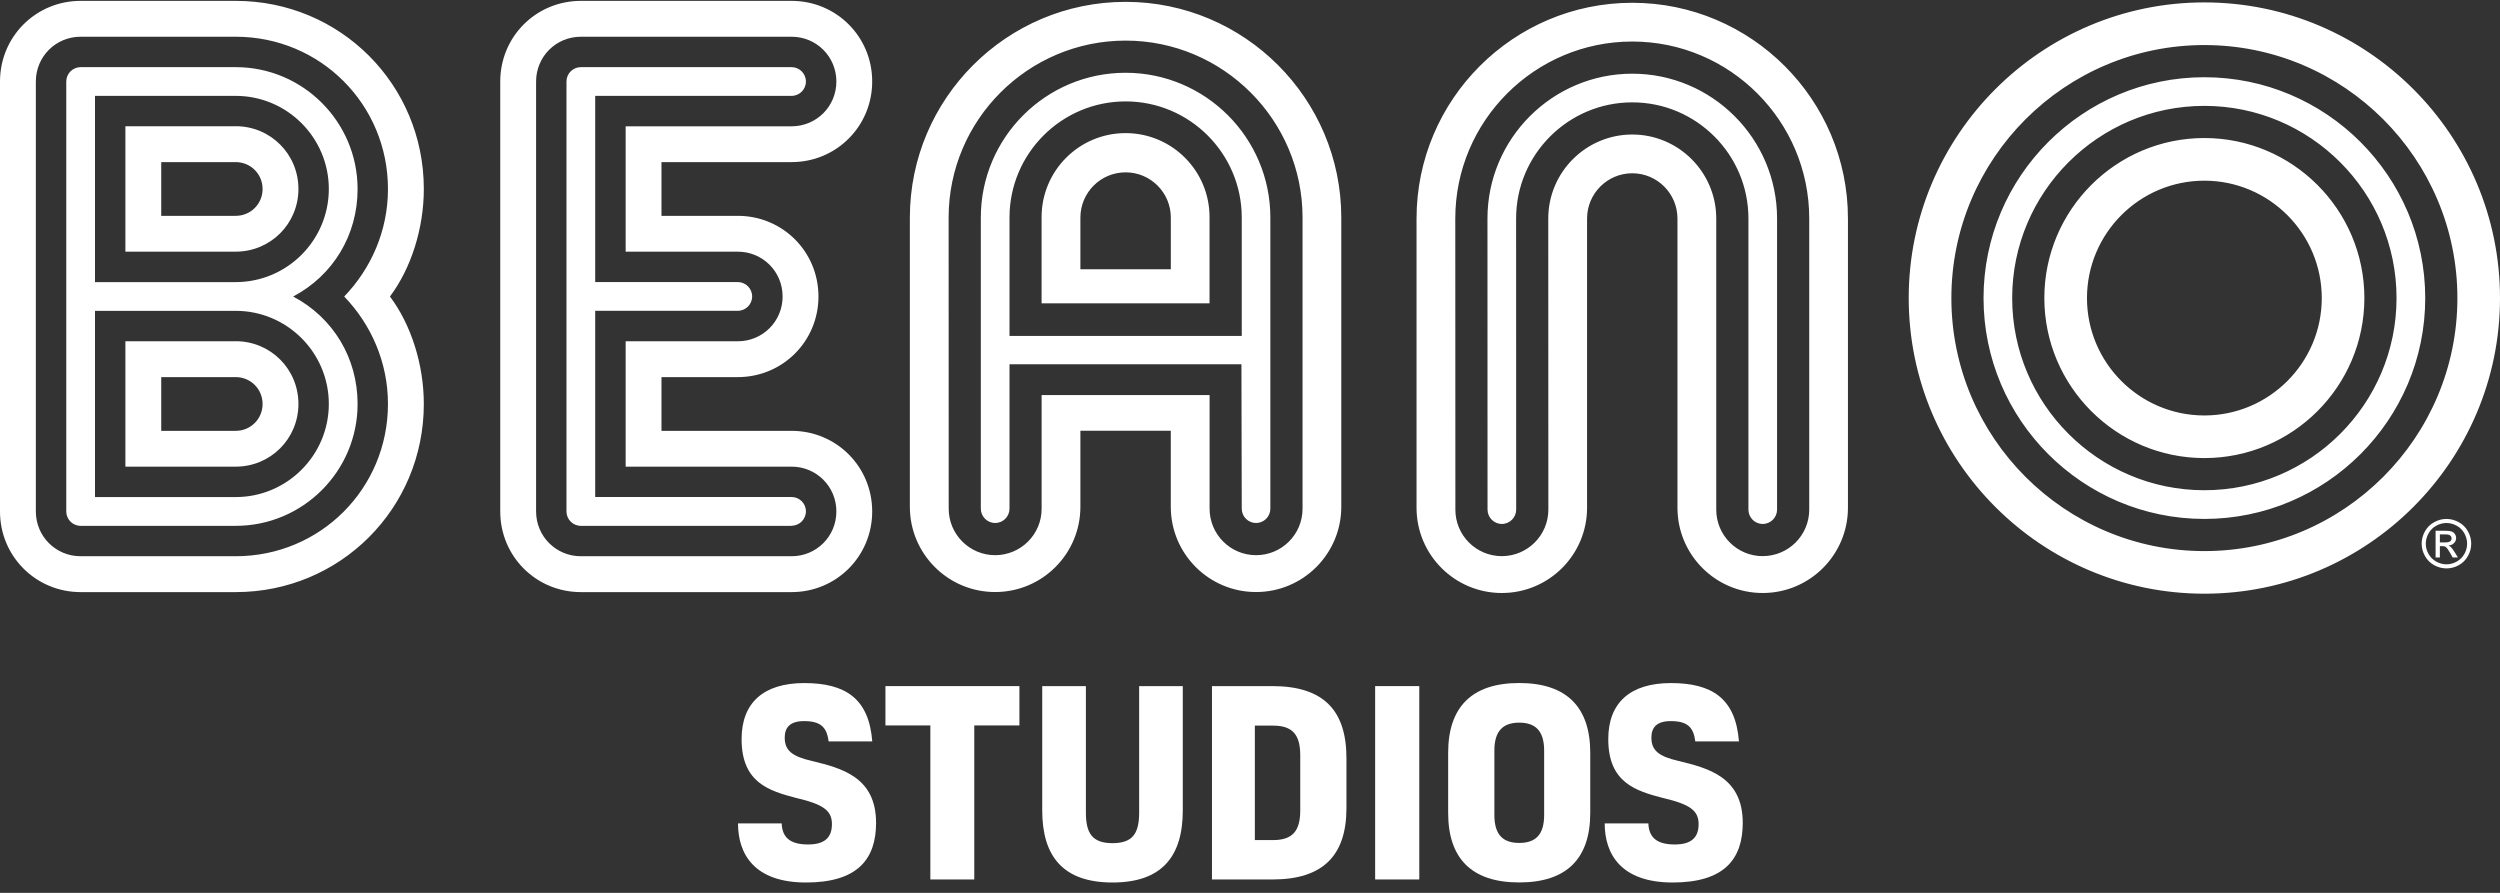
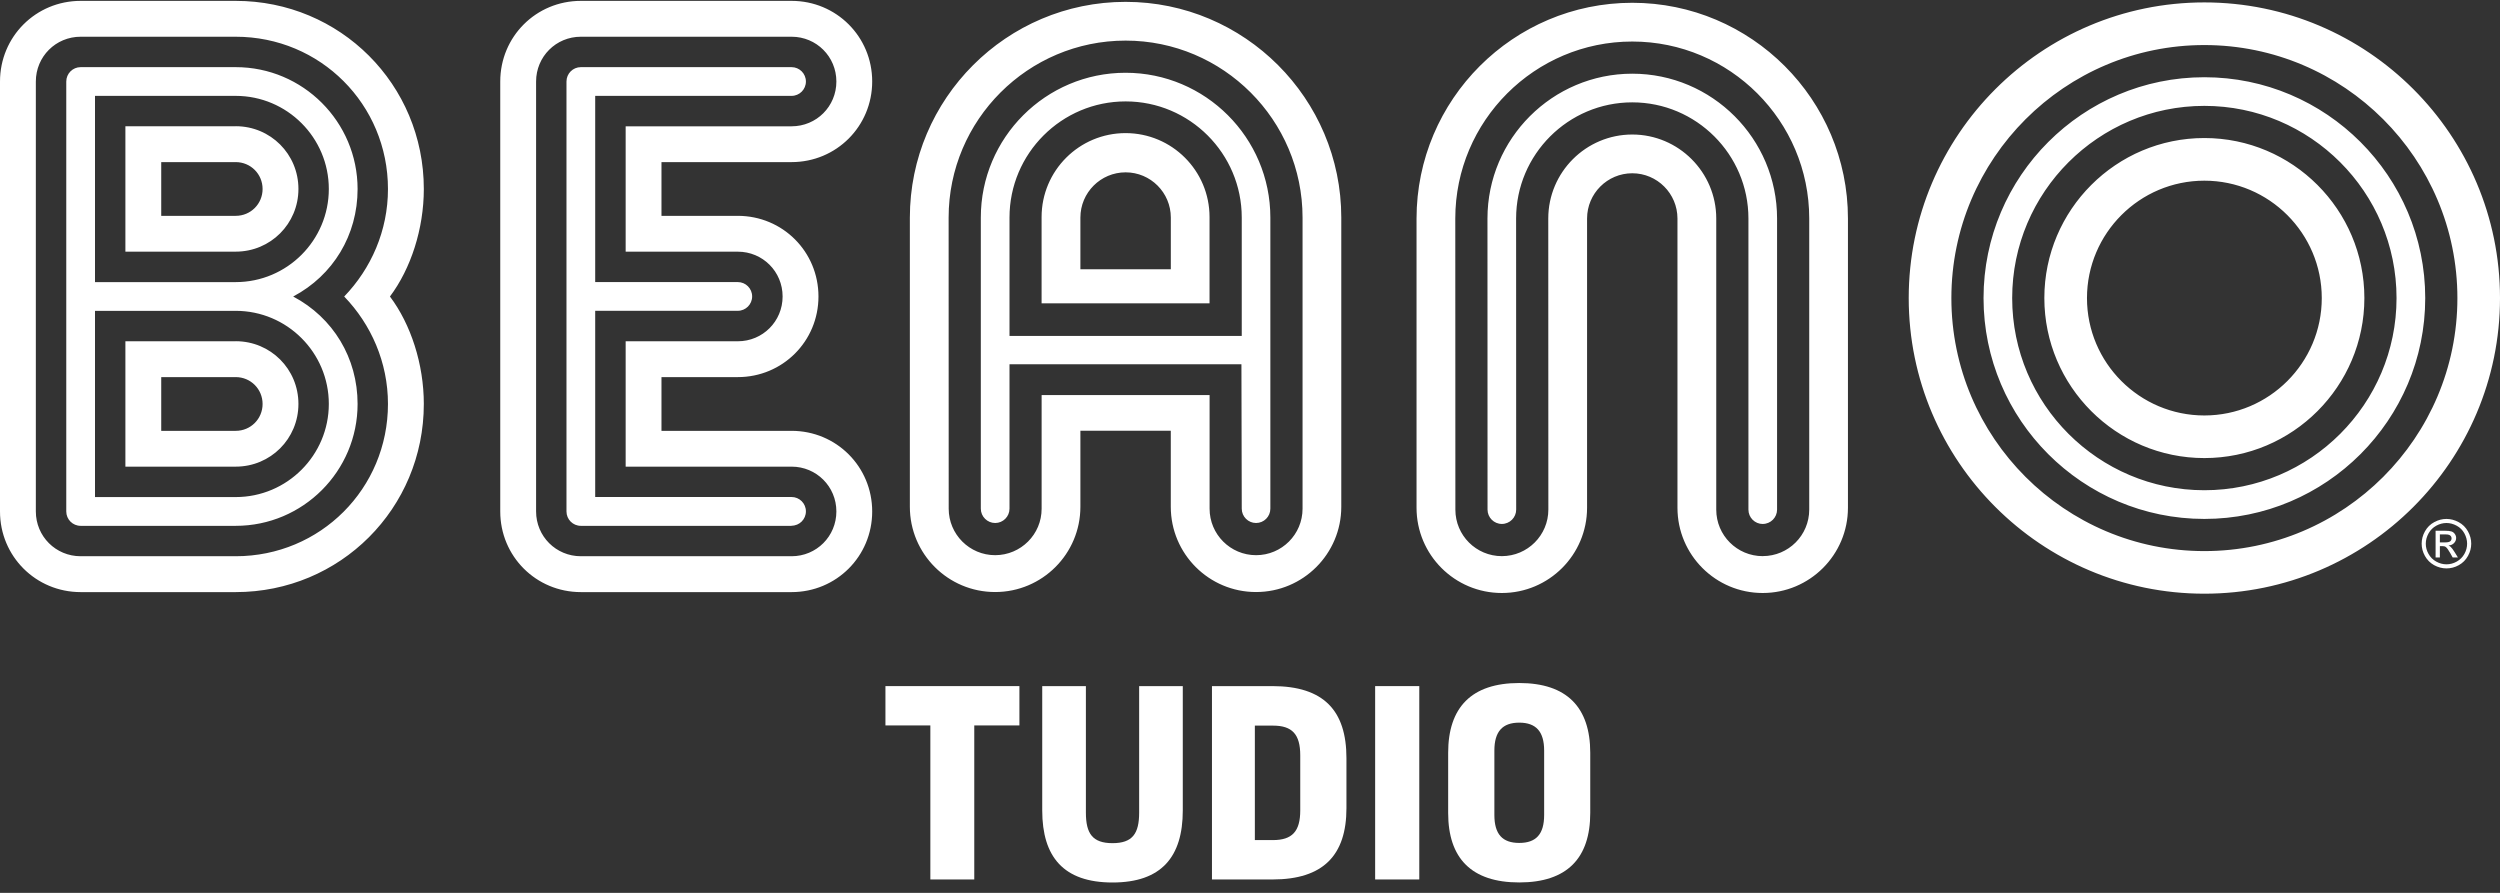
<svg xmlns="http://www.w3.org/2000/svg" width="140" height="50" viewBox="0 0 140 50" fill="none">
  <rect x="0" y="0" width="140" height="50" fill="#333333" stroke="none" />
  <g clip-path="url(#clip0_395_18979)">
-     <path d="M41.529 41.392C41.529 39.36 42.75 38.252 45.038 38.252C47.327 38.252 48.661 39.104 48.847 41.519H46.402C46.302 40.71 45.947 40.382 45.025 40.382C44.229 40.382 43.944 40.751 43.944 41.306C43.944 42.017 44.343 42.357 45.464 42.613C47.098 43.012 49.06 43.495 49.06 46.08C49.06 48.112 48.022 49.42 45.138 49.42C42.254 49.42 41.329 47.843 41.329 46.109H43.774C43.803 46.821 44.157 47.29 45.251 47.29C46.175 47.29 46.588 46.907 46.588 46.152C46.588 45.398 46.119 45.044 44.599 44.689C43.078 44.29 41.529 43.837 41.529 41.392Z" fill="white" />
    <path d="M52.1 49.25V40.624H49.585V38.422H57.087V40.624H54.559V49.25H52.1Z" fill="white" />
    <path d="M58.365 45.384V38.422H60.81V45.511C60.81 46.676 61.179 47.217 62.301 47.217C63.422 47.217 63.792 46.678 63.792 45.511V38.422H66.236V45.384C66.236 47.985 65.042 49.42 62.301 49.42C59.559 49.42 58.365 47.985 58.365 45.384Z" fill="white" />
    <path d="M75.401 42.457V45.257C75.401 47.886 74.108 49.25 71.266 49.25H67.87V38.422H71.253C74.124 38.422 75.401 39.786 75.401 42.457ZM70.272 40.638V47.045H71.28C72.361 47.045 72.814 46.562 72.814 45.382V42.298C72.814 41.118 72.359 40.635 71.294 40.635H70.272V40.638Z" fill="white" />
    <path d="M79.48 49.25H77.008V38.422H79.48V49.25Z" fill="white" />
    <path d="M89.054 42.158V45.525C89.054 48.053 87.761 49.417 85.076 49.417C82.391 49.417 81.097 48.053 81.097 45.525V42.158C81.097 39.614 82.404 38.249 85.076 38.249C87.747 38.249 89.054 39.614 89.054 42.158ZM83.685 45.64C83.685 46.721 84.14 47.204 85.078 47.204C86.016 47.204 86.472 46.721 86.472 45.64V42.031C86.472 40.966 86.016 40.468 85.078 40.468C84.14 40.468 83.685 40.964 83.685 42.031V45.64Z" fill="white" />
-     <path d="M90.063 41.392C90.063 39.36 91.284 38.252 93.572 38.252C95.861 38.252 97.195 39.104 97.381 41.519H94.936C94.837 40.71 94.481 40.382 93.559 40.382C92.763 40.382 92.478 40.751 92.478 41.306C92.478 42.017 92.877 42.357 93.998 42.613C95.632 43.012 97.594 43.495 97.594 46.08C97.594 48.112 96.556 49.42 93.672 49.42C90.788 49.42 89.863 47.843 89.863 46.109H92.308C92.338 46.821 92.691 47.29 93.785 47.29C94.71 47.29 95.122 46.907 95.122 46.152C95.122 45.398 94.653 45.044 93.133 44.689C91.612 44.29 90.063 43.837 90.063 41.392Z" fill="white" />
    <path d="M123.444 7.73C118.505 7.73 114.483 11.749 114.483 16.691C114.483 21.63 118.503 25.652 123.444 25.652C128.386 25.652 132.405 21.633 132.405 16.691C132.405 11.749 128.386 7.73 123.444 7.73ZM123.444 23.266C119.819 23.266 116.871 20.318 116.871 16.693C116.871 13.068 119.819 10.118 123.444 10.118C127.069 10.118 130.019 13.068 130.019 16.693C130.019 20.318 127.069 23.266 123.444 23.266ZM123.444 0.135C114.316 0.135 106.888 7.562 106.888 16.691C106.888 25.82 114.316 33.247 123.444 33.247C132.573 33.247 140 25.82 140 16.691C140 7.562 132.573 0.135 123.444 0.135ZM123.444 30.861C115.632 30.861 109.277 24.506 109.277 16.693C109.277 8.881 115.632 2.523 123.444 2.523C131.257 2.523 137.614 8.881 137.614 16.693C137.614 24.506 131.257 30.861 123.444 30.861ZM91.407 0.156C84.745 0.156 79.326 5.575 79.326 12.241V28.434C79.326 31.072 81.465 33.208 84.102 33.208C86.739 33.208 88.876 31.069 88.876 28.434V12.236C88.876 10.839 90.011 9.703 91.407 9.703C92.802 9.703 93.938 10.839 93.938 12.239V28.434C93.938 31.072 96.076 33.208 98.711 33.208C101.346 33.208 103.485 31.069 103.485 28.434V12.236C103.485 5.575 98.068 0.156 91.407 0.156ZM98.714 31.144C97.275 31.144 96.11 29.98 96.11 28.541V12.236C96.11 9.645 93.999 7.533 91.407 7.533C88.815 7.533 86.703 9.642 86.703 12.236L86.708 28.538C86.708 29.975 85.543 31.142 84.104 31.144C82.665 31.144 81.501 29.98 81.501 28.541L81.496 12.236C81.496 6.772 85.942 2.326 91.407 2.326C96.872 2.326 101.317 6.772 101.317 12.236V28.538C101.317 29.977 100.152 31.142 98.714 31.142V31.144ZM63.033 7.454C60.436 7.454 58.329 9.558 58.329 12.155C58.329 14.752 58.329 16.988 58.329 16.988H67.734C67.734 16.988 67.734 13.956 67.734 12.155C67.734 9.558 65.629 7.454 63.031 7.454H63.033ZM65.564 15.078H60.502C60.502 15.078 60.502 13.111 60.502 12.184C60.502 10.787 61.637 9.651 63.035 9.651C64.433 9.651 65.566 10.787 65.566 12.184V15.078H65.564ZM63.033 0.104C56.372 0.104 50.952 5.523 50.952 12.187V28.38C50.952 31.017 53.091 33.154 55.728 33.154C58.365 33.154 60.502 31.015 60.502 28.38V24.12H65.564V28.38C65.564 31.017 67.703 33.154 70.338 33.154C72.973 33.154 75.112 31.015 75.112 28.38V12.184C75.112 5.523 69.694 0.104 63.033 0.104ZM70.34 31.09C68.901 31.09 67.737 29.923 67.737 28.486V22.124H58.331V28.484C58.334 29.923 57.169 31.087 55.73 31.09C54.292 31.09 53.127 29.923 53.127 28.486L53.123 12.184C53.123 6.719 57.57 2.274 63.033 2.274C68.496 2.274 72.943 6.722 72.943 12.184V28.486C72.943 29.923 71.781 31.09 70.34 31.09ZM44.329 24.127H37.043V21.118H41.318C43.826 21.118 45.834 19.111 45.834 16.603C45.834 14.094 43.828 12.087 41.318 12.087H37.043V9.078H44.329C46.837 9.078 48.843 7.071 48.843 4.562C48.843 2.054 46.835 0.049 44.329 0.049H32.529C30.019 0.049 28.014 2.054 28.014 4.565V28.643C28.014 31.151 30.019 33.158 32.529 33.158H44.329C46.837 33.158 48.843 31.151 48.843 28.643C48.843 26.135 46.837 24.127 44.329 24.127ZM44.329 31.149H32.529C31.136 31.149 30.021 30.034 30.021 28.64V4.565C30.021 3.171 31.136 2.057 32.529 2.057H44.329C45.72 2.057 46.837 3.171 46.837 4.565C46.837 5.958 45.723 7.073 44.329 7.073H35.037V14.094H41.318C42.711 14.094 43.826 15.209 43.826 16.603C43.826 17.996 42.711 19.111 41.318 19.111H35.037V26.132H44.329C45.72 26.132 46.837 27.247 46.837 28.64C46.837 30.034 45.723 31.149 44.329 31.149ZM13.2 19.111H7.022V26.132H13.2C15.149 26.132 16.712 24.573 16.712 22.62C16.712 20.667 15.151 19.108 13.2 19.108V19.111ZM13.2 24.127H9.029V21.118H13.2C14.036 21.118 14.705 21.787 14.705 22.623C14.705 23.459 14.036 24.127 13.2 24.127ZM23.734 10.583C23.734 4.73 19.05 0.049 13.2 0.049H4.516C2.007 0.049 0 2.054 0 4.565V28.643C0 31.151 2.007 33.158 4.516 33.158H13.2C19.05 33.158 23.734 28.475 23.734 22.623C23.734 20.393 23.009 18.164 21.837 16.605C23.009 15.044 23.734 12.814 23.734 10.585V10.583ZM21.726 22.62C21.726 27.358 17.938 31.149 13.2 31.149H4.516C3.122 31.149 2.007 30.034 2.007 28.64V4.565C2.007 3.171 3.122 2.057 4.516 2.057H13.2C17.938 2.057 21.726 5.847 21.726 10.585C21.726 12.925 20.779 15.044 19.275 16.605C20.779 18.164 21.726 20.284 21.726 22.623V22.62ZM13.2 7.071H7.022V14.092H13.2C15.149 14.092 16.712 12.533 16.712 10.58C16.712 8.632 15.151 7.068 13.2 7.068V7.071ZM13.2 12.087H9.029V9.078H13.2C14.036 9.078 14.705 9.746 14.705 10.583C14.705 11.419 14.036 12.087 13.2 12.087ZM123.444 29.06C116.624 29.06 111.078 23.513 111.078 16.693C111.078 9.873 116.624 4.325 123.444 4.325C130.264 4.325 135.813 9.873 135.813 16.693C135.813 23.513 130.264 29.06 123.444 29.06ZM123.444 5.929C117.51 5.929 112.682 10.757 112.682 16.691C112.682 22.625 117.51 27.453 123.444 27.453C129.378 27.453 134.206 22.625 134.206 16.691C134.206 10.757 129.378 5.929 123.444 5.929ZM98.714 29.343C98.272 29.343 97.912 28.983 97.912 28.541V12.236C97.912 8.65 94.993 5.732 91.407 5.732C87.82 5.732 84.902 8.65 84.902 12.236L84.906 28.538C84.906 28.98 84.546 29.341 84.104 29.341C83.662 29.341 83.302 28.98 83.302 28.538L83.298 12.236C83.298 7.764 86.936 4.127 91.407 4.127C95.877 4.127 99.516 7.766 99.516 12.236V28.538C99.516 28.98 99.158 29.341 98.714 29.341V29.343ZM70.34 29.288C69.898 29.288 69.538 28.928 69.538 28.486L69.52 20.398H56.532V28.486C56.532 28.928 56.172 29.288 55.73 29.288C55.289 29.288 54.926 28.928 54.926 28.486V12.184C54.924 7.712 58.56 4.075 63.031 4.075C67.501 4.075 71.14 7.712 71.14 12.184V28.486C71.14 28.928 70.782 29.288 70.338 29.288H70.34ZM56.532 18.812H69.538V12.182C69.538 8.598 66.622 5.679 63.035 5.679C59.448 5.679 56.532 8.595 56.532 12.182V18.812ZM44.327 29.447H32.527C32.083 29.447 31.723 29.087 31.723 28.643V4.565C31.723 4.121 32.083 3.76 32.527 3.76H44.327C44.771 3.76 45.131 4.121 45.131 4.565C45.131 5.009 44.771 5.369 44.327 5.369H33.331V15.796H41.316C41.76 15.796 42.12 16.156 42.12 16.6C42.12 17.044 41.76 17.405 41.316 17.405H33.331V27.832H44.327C44.771 27.832 45.131 28.192 45.131 28.636C45.131 29.08 44.771 29.44 44.327 29.44V29.447ZM13.2 29.447H4.516C4.072 29.447 3.711 29.087 3.711 28.643V4.565C3.711 4.121 4.072 3.76 4.516 3.76H13.2C16.964 3.76 20.025 6.821 20.025 10.585C20.025 13.165 18.658 15.418 16.418 16.605C18.658 17.792 20.025 20.042 20.025 22.623C20.025 26.386 16.964 29.447 13.2 29.447ZM5.32 27.836H13.2C16.075 27.836 18.414 25.496 18.414 22.62C18.414 19.745 16.075 17.407 13.2 17.407H5.32V27.834V27.836ZM5.32 15.798H13.2C16.075 15.798 18.414 13.458 18.414 10.583C18.414 7.707 16.075 5.369 13.2 5.369H5.32V15.796V15.798Z" fill="white" />
    <path d="M137.002 29.06C137.236 29.06 137.462 29.121 137.684 29.239C137.906 29.359 138.078 29.529 138.203 29.751C138.328 29.973 138.389 30.206 138.389 30.446C138.389 30.686 138.328 30.915 138.205 31.135C138.083 31.355 137.913 31.527 137.693 31.649C137.473 31.772 137.242 31.831 137.002 31.831C136.762 31.831 136.531 31.77 136.311 31.649C136.091 31.527 135.919 31.355 135.797 31.135C135.674 30.915 135.613 30.684 135.613 30.446C135.613 30.208 135.674 29.973 135.799 29.751C135.924 29.529 136.096 29.359 136.318 29.239C136.54 29.119 136.767 29.06 137 29.06H137.002ZM137.002 29.288C136.807 29.288 136.617 29.338 136.433 29.438C136.25 29.538 136.105 29.68 136.001 29.866C135.897 30.052 135.844 30.245 135.844 30.446C135.844 30.648 135.894 30.838 135.998 31.02C136.1 31.203 136.243 31.346 136.427 31.448C136.61 31.55 136.803 31.602 137.002 31.602C137.202 31.602 137.394 31.552 137.578 31.448C137.761 31.343 137.904 31.203 138.006 31.02C138.108 30.836 138.158 30.646 138.158 30.446C138.158 30.247 138.106 30.052 138.004 29.866C137.902 29.68 137.757 29.538 137.571 29.438C137.385 29.338 137.197 29.288 137.002 29.288ZM136.393 31.214V29.721H136.905C137.079 29.721 137.206 29.735 137.285 29.762C137.365 29.789 137.426 29.837 137.473 29.907C137.521 29.975 137.544 30.047 137.544 30.127C137.544 30.236 137.505 30.331 137.426 30.412C137.349 30.494 137.245 30.539 137.115 30.548C137.168 30.571 137.211 30.596 137.242 30.628C137.304 30.686 137.376 30.786 137.462 30.924L137.643 31.217H137.349L137.217 30.981C137.113 30.795 137.029 30.68 136.966 30.634C136.923 30.6 136.857 30.582 136.773 30.582H136.633V31.217H136.393V31.214ZM136.633 30.374H136.925C137.066 30.374 137.161 30.353 137.211 30.313C137.26 30.272 137.288 30.215 137.288 30.147C137.288 30.104 137.276 30.063 137.251 30.029C137.226 29.995 137.193 29.968 137.149 29.952C137.106 29.934 137.025 29.925 136.907 29.925H136.633V30.376V30.374Z" fill="white" />
  </g>
  <defs>
    <clipPath id="clip0_395_18979">
      <rect width="140" height="49.37" fill="white" transform="translate(0 0.049)" />
    </clipPath>
  </defs>
</svg>